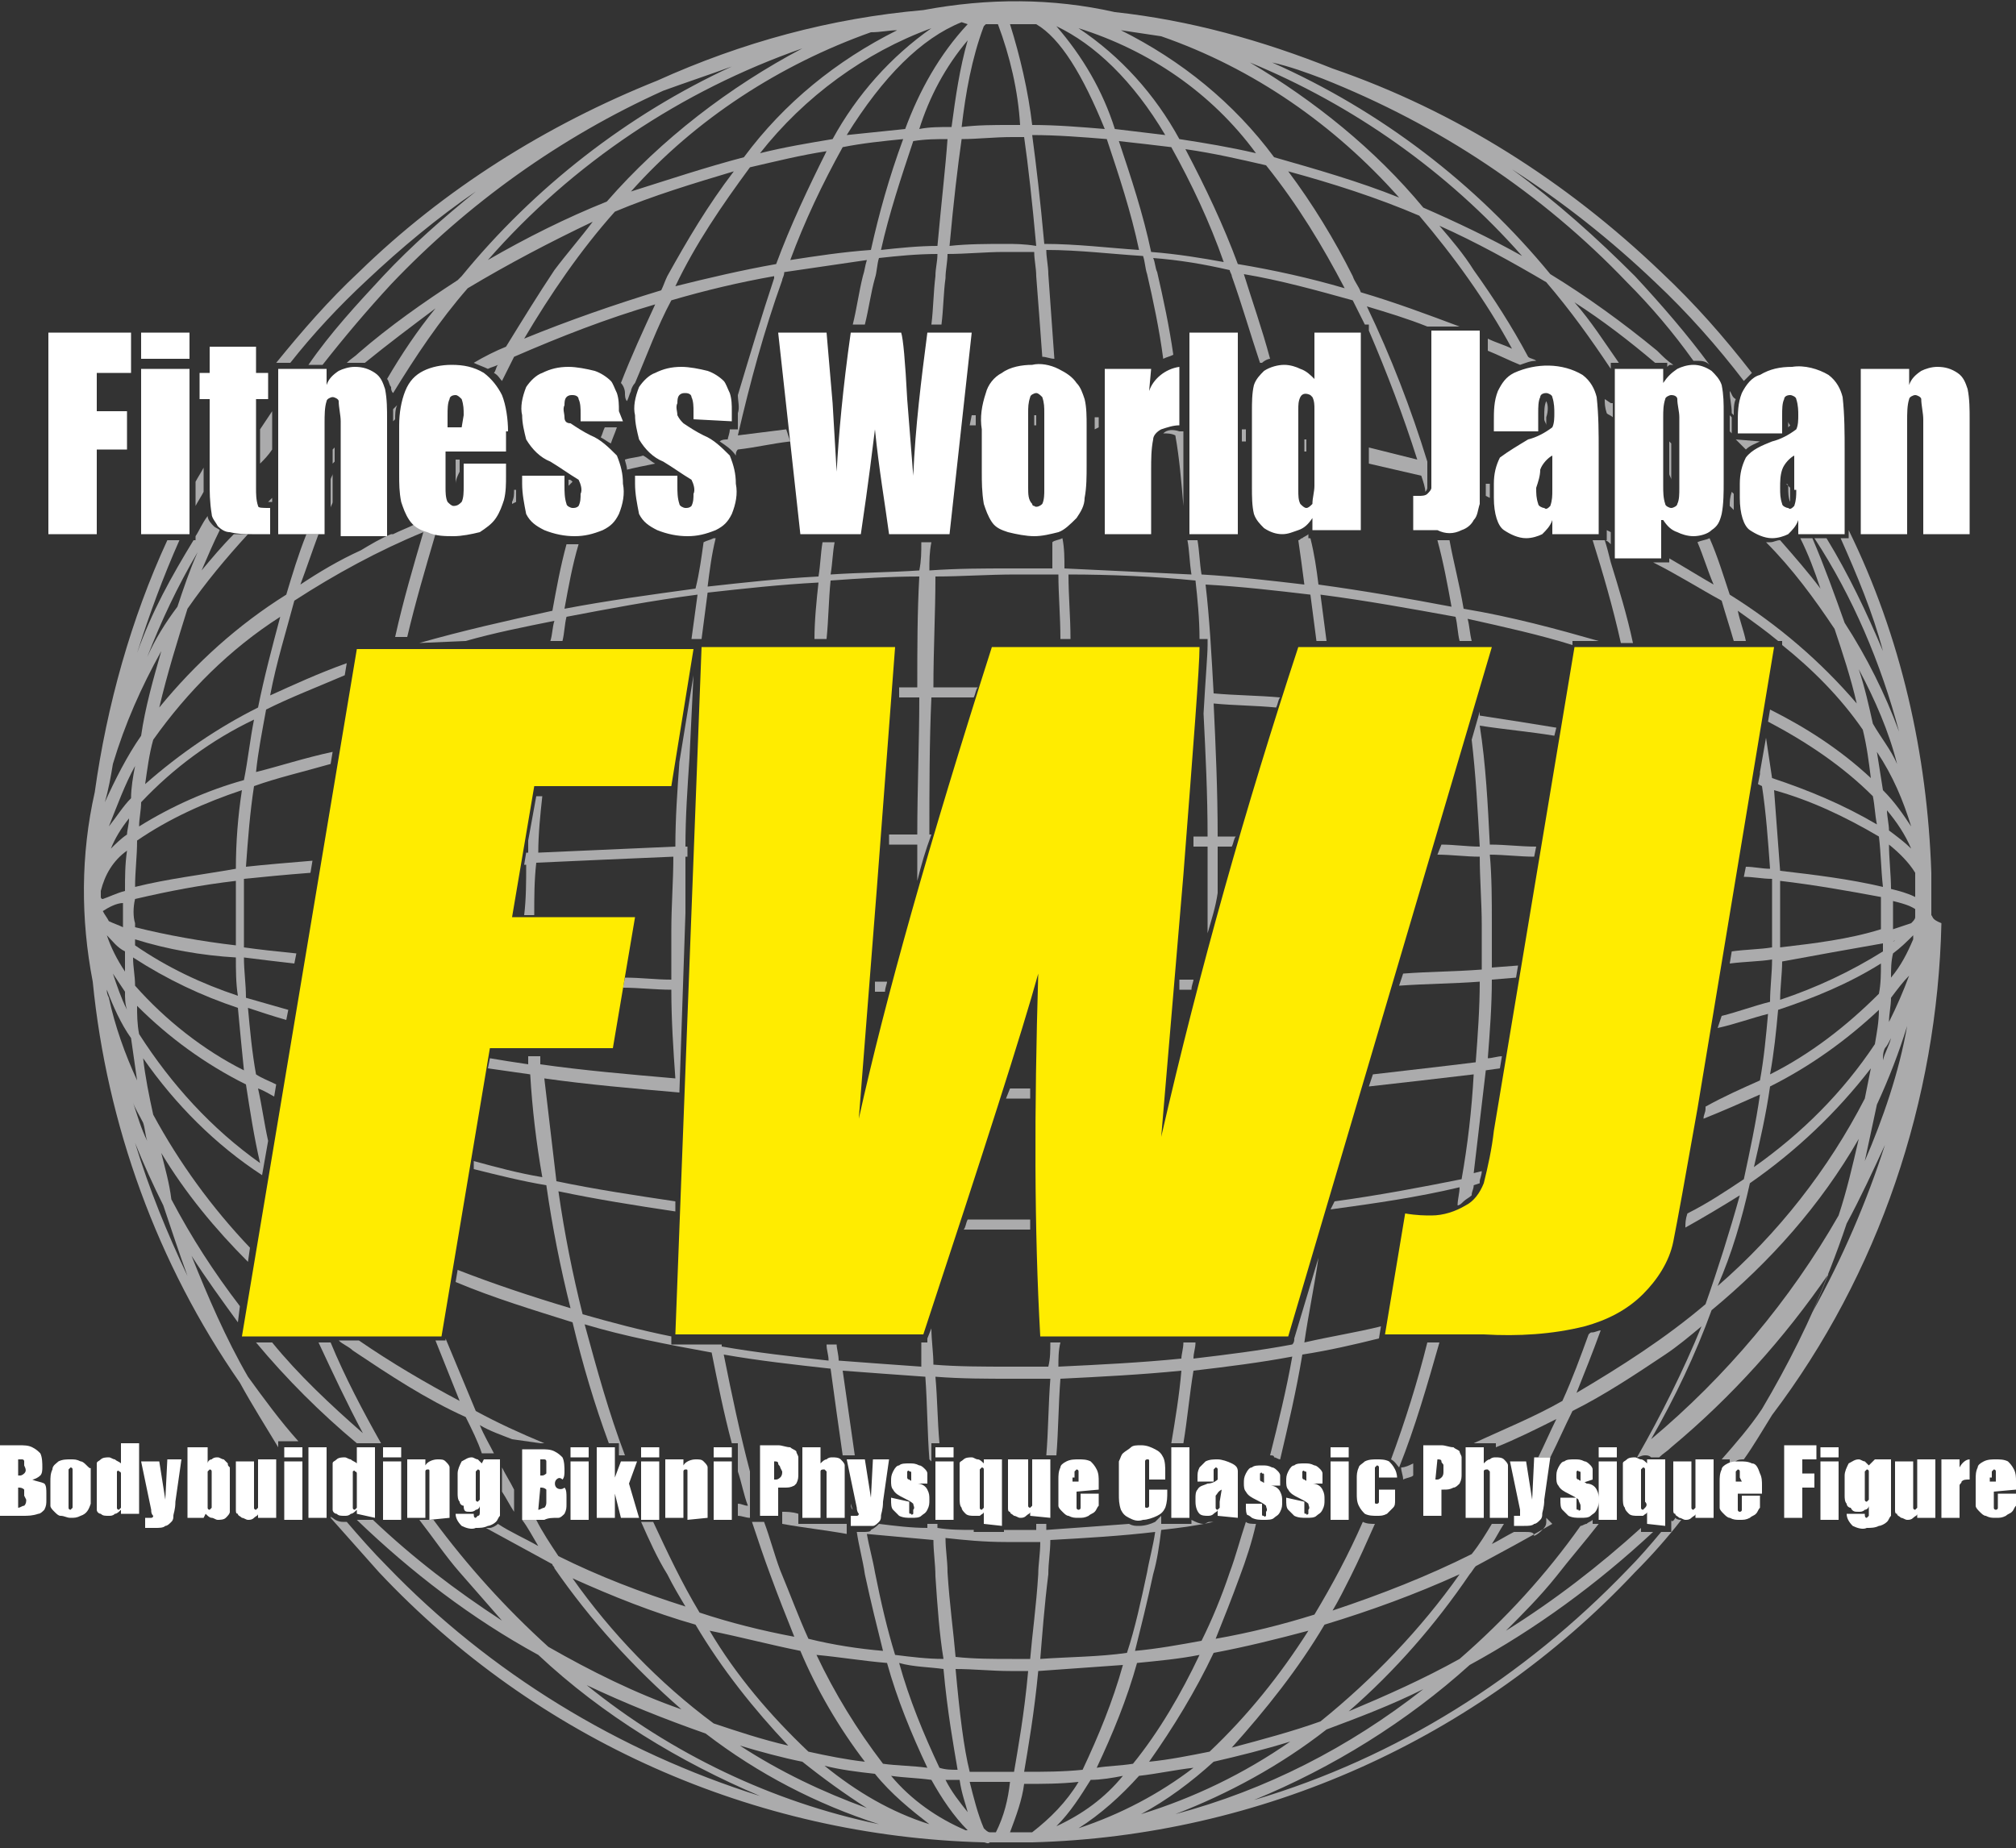
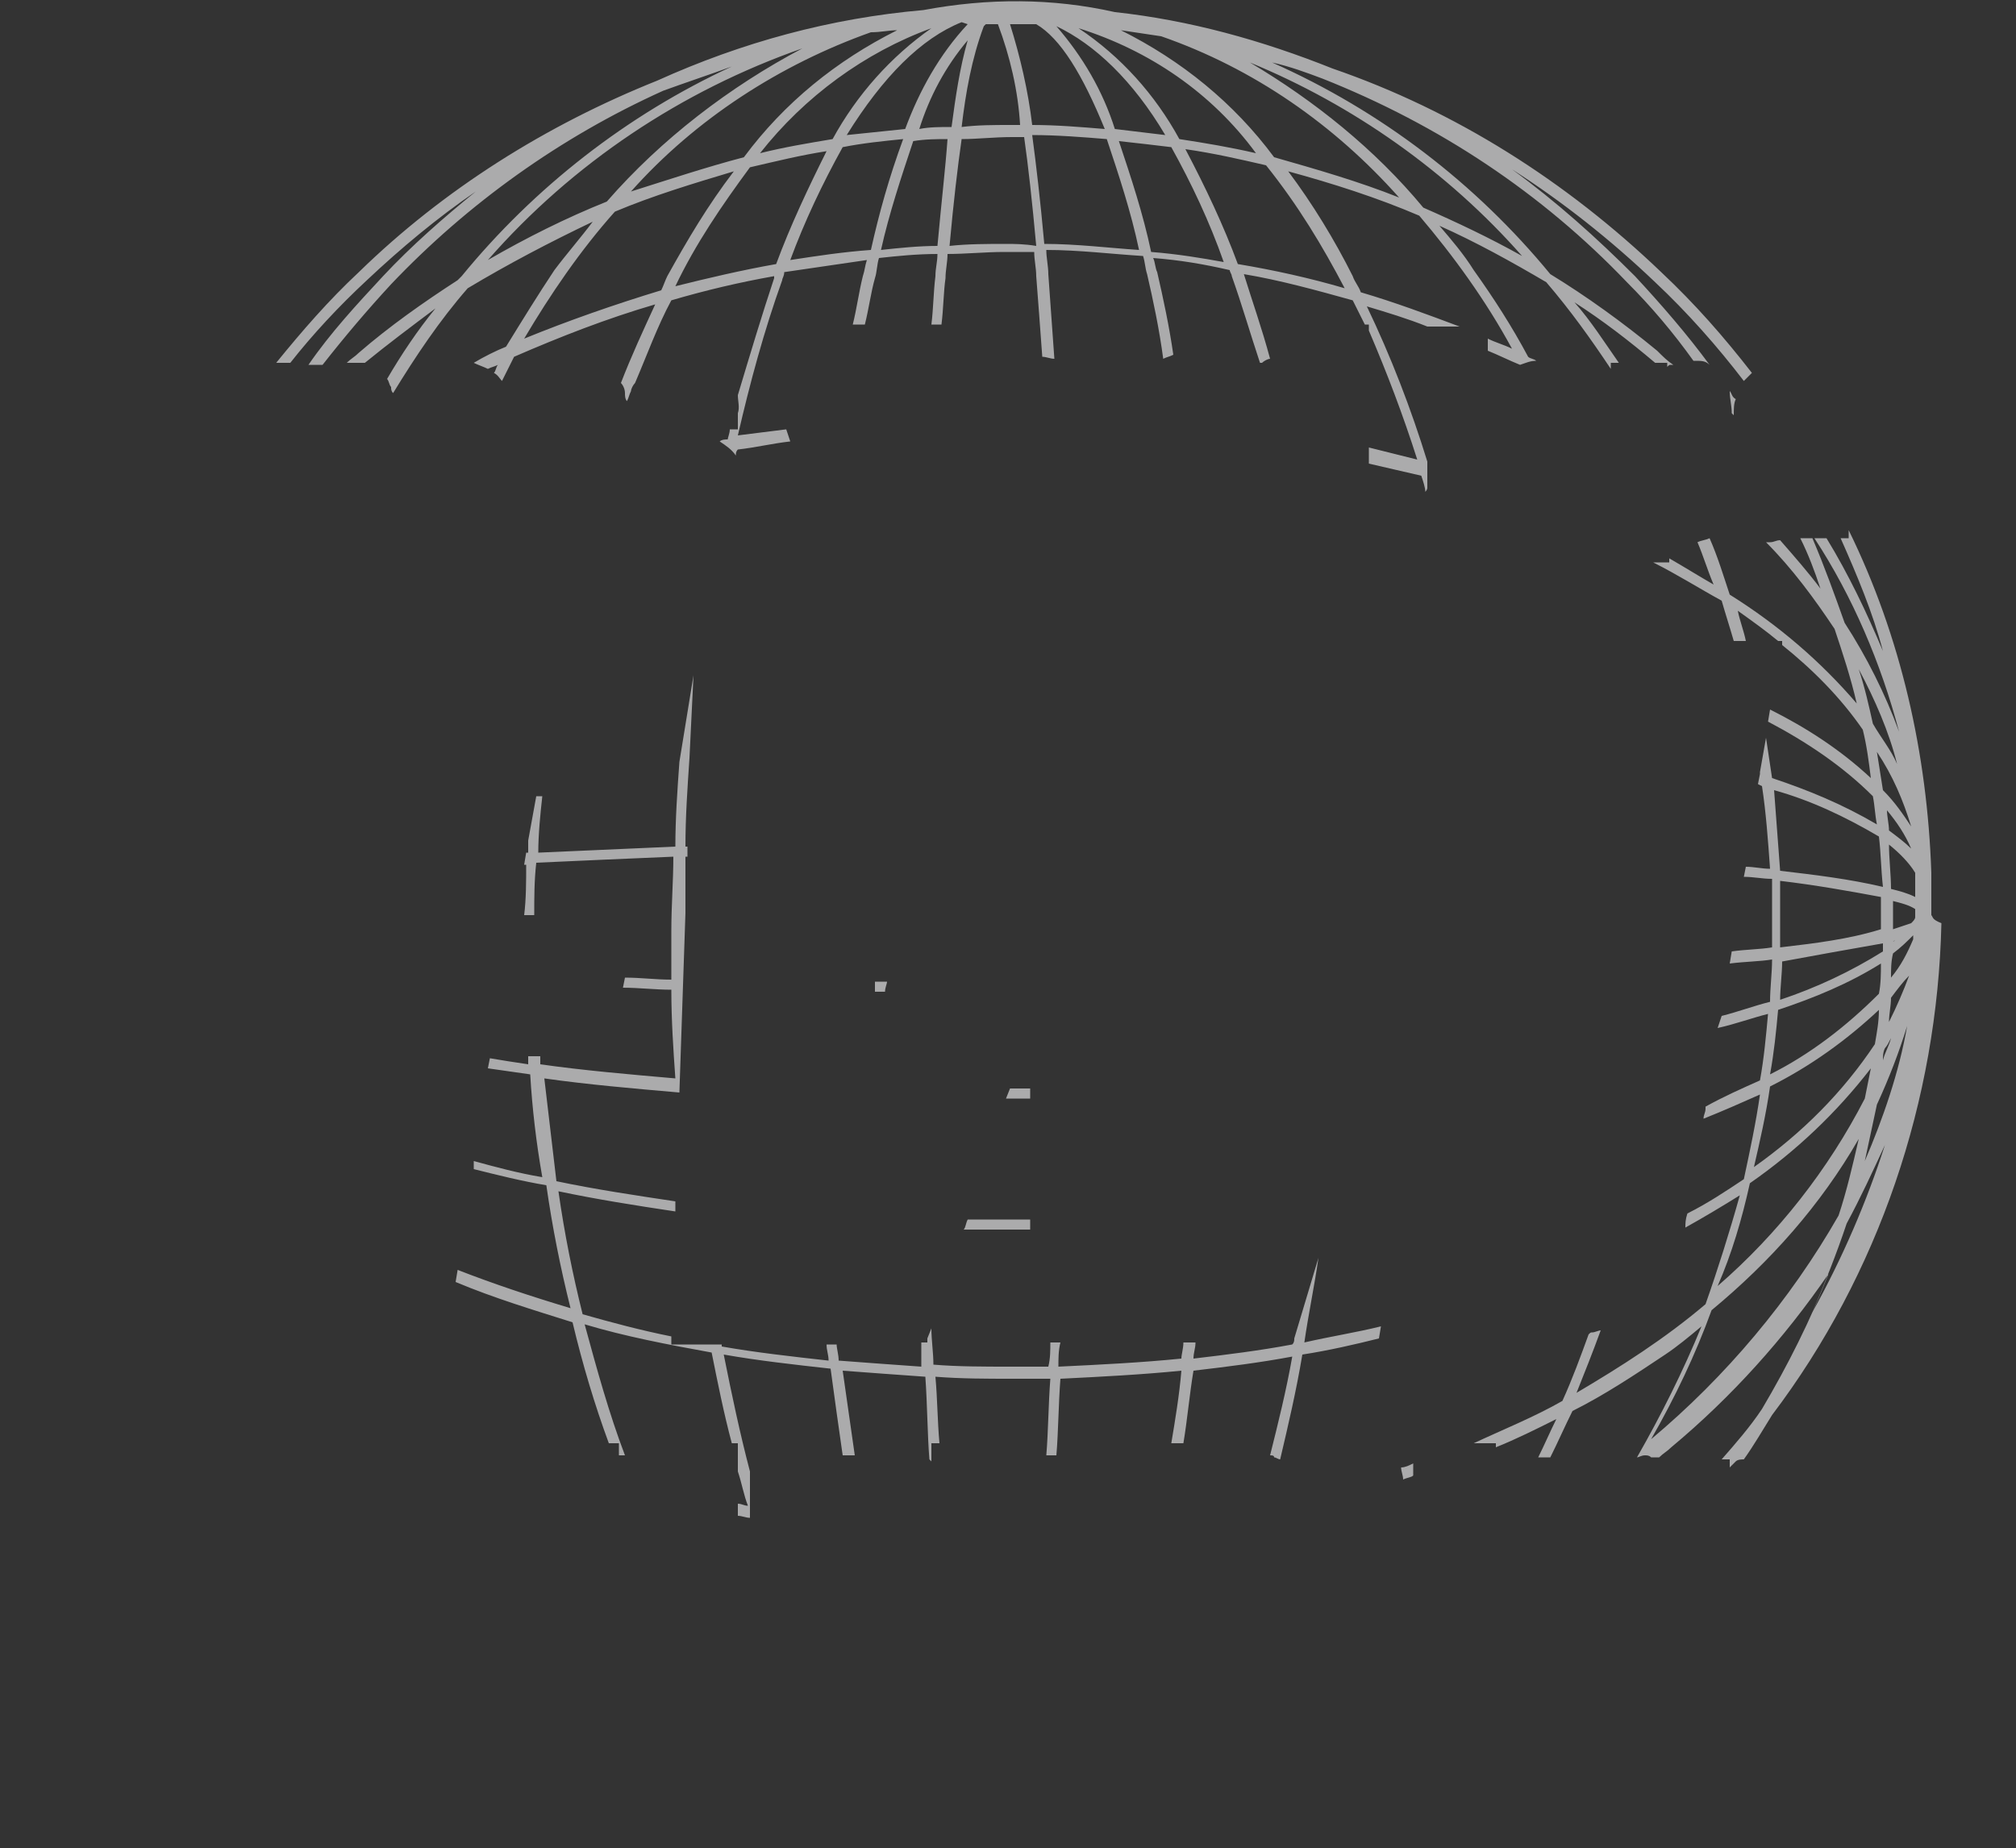
<svg xmlns="http://www.w3.org/2000/svg" version="1.1" id="lyr1" x="0" y="0" viewBox="0 0 100 91.7" style="enable-background:new 0 0 100 91.7" xml:space="preserve">
  <rect x="0" y="0" width="100" height="91.7" fill="#333333" stroke="none" />
  <style>.st1{fill:#ababac}.st2{fill:#fff}.st3{fill:#ffec00}</style>
  <path style="fill:none" d="M0 0h100v91.7H0z" />
-   <path class="st1" d="M18.7 71.6h.2c-.9-1.6-1.8-3.3-2.5-5h-.6c.7 1.5 1.4 3 2.2 4.5-1.6-1.4-3.2-2.9-4.5-4.5h-.8c1.5 1.8 3.2 3.5 5 5h1zM69 73.9h-.6.6zM57.9 73.6h-.1.1zM28.4 23.9c-.1-.1-.1-.1-.2-.1v.3l.2-.2c0 .1 0 .1 0 0M30.3 22c.1-.3.2-.5.3-.8H30c-.1.2-.1.3-.2.5.2.1.3.2.5.3M42.2 74.6c0 .1 0 .2.1.3l-.1-.3M46.1 73.7zM25.5 75v-1.1c-.2-.4-.4-.7-.6-1.1V74c.2.3.4.7.6 1M19.6 20.8c0-.2 0-.5.1-.7l-.2.2v.6l.1-.1M26.8 71.6h.2c-1.2-.5-2.3-1-3.4-1.6l-1.5-3.6v.1h-.5l1.2 3c-1.7-.9-3.4-1.9-5-3h-1c.2.2.5.3.7.5 1.8 1.2 3.6 2.4 5.6 3.3.3.6.6 1.2.8 1.8h.6c-.2-.4-.5-.9-.7-1.4.5.3 1.1.5 1.6.7l1.4.2zM42 75.6h-2.4v-.5c-.3-.1-.6-.1-.8-.1v.6c1.1.2 2.1.3 3.2.5v-.5z" />
  <path class="st1" d="M68.5 65.8c-1.2.3-2.5.5-3.8.8.2-1.4.5-2.8.7-4.2l-1.2 4c0 .1 0 .2-.1.3-1.6.3-3.2.5-4.9.7 0-.3.1-.5.1-.8h-.6c0 .3-.1.6-.1.8-2 .2-4 .3-6.1.4 0-.4 0-.8.1-1.2h-.5c0 .4 0 .8-.1 1.2h-1.9c-1.3 0-2.6 0-3.8-.1 0-.6-.1-1.2-.1-1.8l-.2.5v.2h-.3v1.2c-1.4-.1-2.8-.2-4.1-.3 0-.3-.1-.6-.1-.8H41c0 .3.1.5.1.8-1.8-.2-3.6-.4-5.3-.7v-.1h-2.5v-.4c-1.5-.3-3-.7-4.4-1.1-.5-2-.9-4-1.2-6.1 1.9.4 3.8.7 5.8 1v-.5c-2-.3-4-.6-5.9-1l-.6-5.1c2.1.3 4.4.5 6.7.7l.3-8.9v-2.8h.1V42H34c0-1.5.1-2.9.2-4.4l.2-4.1-.7 4.3c-.1 1.4-.2 2.8-.2 4.2-2.3.1-4.6.2-6.8.3 0-.9.1-1.9.2-2.8h-.3l-.4 2.2v.6h-.1l-.1.6h.1c0 .8 0 1.7-.1 2.5h.5c0-.9 0-1.7.1-2.6 2.2-.1 4.4-.2 6.8-.3 0 1.2-.1 2.4-.1 3.7v2.4c-.8 0-1.5-.1-2.3-.1l-.1.5c.8 0 1.6.1 2.4.1 0 1.5.1 3 .2 4.4-2.3-.2-4.6-.4-6.7-.7v-.4h-.6v.4c-.7-.1-1.3-.2-1.9-.3l-.1.5 2.1.3c.1 1.7.3 3.4.6 5.1-1.2-.2-2.3-.5-3.4-.8v.4c1.2.3 2.4.6 3.6.8.3 2.1.7 4.1 1.2 6.1-2-.6-3.8-1.2-5.6-1.9l-.1.6c1.9.8 3.9 1.4 5.8 2 .5 2.1 1.1 4.1 1.8 6h.5v.6h.3c-.8-2.1-1.4-4.3-2-6.5 2 .6 4.1 1 6.3 1.4.3 1.5.6 3 1 4.5h.3V73c.2.6.3 1.2.5 1.7-.2 0-.3-.1-.5-.1v.6c.2 0 .4.1.6.1V73c-.5-1.9-.9-3.8-1.3-5.8 1.7.3 3.5.5 5.3.7.2 1.5.4 2.9.6 4.3h.6l-.6-4.2c1.3.1 2.7.2 4.1.3.1 1.4.1 2.8.2 4.1l.1.1v-.9h.4c-.1-1.1-.1-2.2-.2-3.3 1.3.1 2.5.1 3.8.1h1.9c-.1 1.3-.1 2.6-.2 3.8h.5c.1-1.2.1-2.5.2-3.8 2-.1 4-.2 6-.4-.1 1.2-.3 2.4-.5 3.6h.6c.2-1.2.3-2.4.5-3.6 1.7-.2 3.3-.4 4.9-.7-.3 1.7-.7 3.3-1.1 4.9.1 0 .2 0 .2.1.1 0 .2.1.3.1.4-1.7.8-3.4 1.1-5.2 1.3-.2 2.6-.5 3.8-.8l.1-.6zM95.8 45.4v-1c0-.1 0 0 0 0v-1.1c-.2-5.9-1.5-11.7-4.1-17v.4h-.4c.8 1.8 1.6 3.7 2.1 5.6-.8-1.9-1.7-3.8-2.8-5.6H90c1.9 2.9 3.3 6.2 4.2 9.6-.7-1.9-1.6-3.7-2.7-5.4-.5-1.4-1-2.8-1.6-4.2h-.6c.4.8.7 1.6 1 2.5-.6-.8-1.3-1.6-2-2.4-.2 0-.3.1-.5.1h-.2c1.3 1.3 2.4 2.8 3.4 4.3.4 1.2.8 2.4 1.1 3.7-1.8-2.1-3.9-3.9-6.3-5.4-.3-.9-.6-1.9-1-2.8-.2.1-.4.1-.6.2.3.7.5 1.4.8 2.1-.7-.4-1.5-.9-2.2-1.3v.2H82c1.2.6 2.3 1.3 3.4 1.9.2.7.4 1.3.6 2h.6c-.1-.5-.3-1-.4-1.5.7.5 1.4 1 2 1.5h.2v.2c1.5 1.2 2.9 2.6 4 4.2.2.8.3 1.6.4 2.4-1.5-1.4-3.2-2.5-5-3.4l-.1.6c1.9 1 3.7 2.2 5.2 3.7.1.5.1.9.2 1.4-1.7-1-3.4-1.7-5.2-2.3-.1-.7-.2-1.3-.3-2l-.3 1.7v.1l-.1.5.2.1c.2 1.3.3 2.7.4 4.1-.4 0-.8-.1-1.2-.1l-.1.5c.5 0 .9.1 1.4.1V47c-.6.1-1.3.1-2 .2l-.1.6c.8-.1 1.5-.1 2.1-.2 0 .7-.1 1.4-.1 2.1-.8.2-1.6.5-2.4.7l-.2.6c.9-.2 1.7-.5 2.5-.7-.1 1.1-.2 2.2-.4 3.3-.9.4-1.8.8-2.7 1.3v.1c0 .2-.1.3-.1.5 1-.4 1.9-.8 2.8-1.2-.2 1.4-.5 2.8-.8 4.2-.9.6-1.8 1.2-2.8 1.7-.1.3-.1.5-.1.7.9-.5 1.9-1.1 2.7-1.6-.5 1.8-1.1 3.7-1.7 5.4-2 1.7-4.2 3.1-6.4 4.4.4-1 .8-2 1.2-3.1-.1 0-.3.1-.4.1-.1 0-.1 0-.2.1-.4 1.1-.8 2.2-1.3 3.3-1.4.8-2.9 1.4-4.4 2.1h1.1v.2c1-.4 2-.9 3-1.4-.3.6-.6 1.3-.9 1.9h.6c.4-.8.7-1.5 1.1-2.3 1.6-.8 3.1-1.8 4.6-2.8.6-.4 1.2-.9 1.8-1.4-.9 2.2-2 4.4-3.2 6.5.1 0 .2-.1.4-.1.1 0 .2 0 .3.1h.4c.2-.2.4-.3.6-.5 3-2.5 5.6-5.4 7.8-8.6-.9 2.3-2 4.5-3.3 6.7-.6.9-1.3 1.7-2 2.5h.4v.4l.3-.3c.1-.1.3-.1.4-.1.5-.7.9-1.4 1.4-2.2 5.3-7 8.2-15.6 8.4-24.4-.5-.2-.4-.3-.5-.4m-1-4.4c-.4-.6-.8-1.2-1.4-1.8-.1-.6-.2-1.3-.3-1.9.8 1.2 1.3 2.4 1.7 3.7m0 1.1c-.3-.3-.7-.6-1.1-.9 0-.3-.1-.7-.1-1 .5.6.9 1.2 1.2 1.9m-1 9.4c-.1.4-.3.7-.4 1.1 0-.2 0-.4.1-.6.1-.1.2-.3.3-.5M88.3 47V43.7c1.7.2 3.4.5 5 .8V46.1c-1.6.5-3.3.7-5 .9m5.1-.2v.4c-1.6 1-3.3 1.8-5.1 2.4 0-.6.1-1.3.1-1.9 1.6-.3 3.3-.6 5-.9m-.5-10.9c-.2-.9-.4-1.8-.7-2.7.8 1.5 1.5 3.1 1.9 4.7-.3-.7-.8-1.3-1.2-2m.3 5.6c.1.8.1 1.6.2 2.5-1.7-.4-3.4-.6-5.1-.8-.1-1.3-.2-2.7-.3-4 1.8.5 3.5 1.3 5.2 2.3m-5 8.6c1.8-.6 3.5-1.3 5.1-2.3 0 .5 0 1-.1 1.5-1.6 1.6-3.4 3-5.4 4 .2-1.1.3-2.1.4-3.2m-.4 3.8c2-1 3.8-2.3 5.4-3.8 0 .6-.1 1.1-.2 1.7-1.6 2.4-3.6 4.4-6 6.1.3-1.3.6-2.6.8-4m-1 4.8c2.3-1.6 4.3-3.5 6-5.7l-.3 1.5c-1.8 3.5-4.3 6.7-7.3 9.3.7-1.6 1.2-3.3 1.6-5.1m-4.9 12.7c1.2-2.1 2.2-4.2 3-6.4 2.9-2.4 5.4-5.2 7.3-8.5-.3 1.3-.6 2.6-1 3.8-2.4 4.2-5.6 8-9.3 11.1m8-6.3c.6-1.4 1.2-2.9 1.7-4.4.7-1.3 1.3-2.6 1.9-3.9-.9 2.8-2.1 5.6-3.6 8.3m2.6-7.5c.2-.9.4-1.9.6-2.8.6-1.3 1.1-2.6 1.5-3.9-.4 2.3-1.2 4.6-2.1 6.7m2.2-9.2c-.3.8-.6 1.5-1 2.3 0-.4.1-.8.1-1.2.3-.4.6-.8.9-1.1 0-.1 0 0 0 0m.2-1.8c-.3.7-.6 1.3-1.1 1.9 0-.4 0-.8.1-1.2.4-.3.7-.6 1-.9v.2m-1 .1.2-.1c-.1 0-.1.1-.2.1m1.1-1.2c0 .1-.1.2-.2.3l-.9.3V44.7c.4.1.8.2 1.1.4v.4m0-1c-.4-.2-.8-.3-1.2-.4 0-.7-.1-1.5-.1-2.2.5.4 1 .9 1.3 1.4v1.2M69.6 73.4c.2-.1.4-.1.5-.2v-.6c-.2.1-.4.2-.6.2 0 .2.1.4.1.6M31.5 73.5v.2-.2zM75.1 74.8v-.2.2" />
-   <path class="st1" d="M82.9 75.4v.6h-.5c-.5.6-1.1 1.3-1.7 1.9-5.1 5.3-11.4 9.3-18.5 11.4 3.9-1.6 7.6-3.9 10.7-6.7 3.3-1.8 6.3-4 9.1-6.6h-.6v-.2c-2.1 1.9-4.3 3.6-6.7 5.1.8-.8 1.7-1.7 2.5-2.7.7-.9 1.4-1.7 2.1-2.6H79v-.2c-.1.1-.2.1-.3.2-.1 0-.2.1-.3.1-1.7 2.4-3.7 4.6-6 6.6-1.8 1-3.6 1.8-5.5 2.6 2.3-2 4.3-4.3 6-6.8.1-.1.2-.3.3-.4 1.3-.7 2.6-1.4 3.8-2.1l-.3-.3v.2c0 .2-.1.3-.2.4-.1.1-.2.2-.4.3 0-.2-.2-.2-.5-.2h-.5c-.4.2-.7.4-1.1.6.2-.3.4-.7.6-1H74c-.3.5-.6 1-1 1.5-2.2 1.1-4.5 2-6.9 2.8.3-.5.6-1.1.9-1.7.4-.8.8-1.7 1.2-2.6-.2 0-.4 0-.6-.1-.7 1.6-1.5 3.1-2.4 4.6-1.6.5-3.2.9-4.9 1.2.4-1 .8-2 1.2-3.1.3-.8.6-1.7.8-2.6-.2 0-.4 0-.5-.1-.3.9-.5 1.7-.8 2.5-.4 1.2-.9 2.4-1.4 3.4-1.1.2-2.2.4-3.3.5.3-1.2.6-2.4.9-3.8.2-.7.3-1.4.4-2.2.9-.1 1.7-.2 2.6-.4H60c-.1 0-.2.1-.3.1-.2 0-.4-.1-.6-.2v.2h-1.5v-.4l-.3.3c-.2.1-.5.2-.8.2-.2 0-.3 0-.5-.1-1.3.1-2.7.2-4.1.3v-.3h-.5v.3h-1.6v.1h-1.5v-.1c-.6 0-1.2 0-1.8-.1v-.2H46v.2c-.8 0-1.6-.1-2.4-.2-.1.1-.2.2-.4.3 0 .1-.2.1-.4.1h-.7.4c.1.7.3 1.4.4 2.1.3 1.4.6 2.6.9 3.8-1.2-.1-2.5-.3-3.7-.6-.5-1.1-.9-2.2-1.4-3.4-.3-.8-.5-1.6-.8-2.4h-.6c.3.9.6 1.8.9 2.6.4 1.1.8 2.1 1.2 3.1-1.6-.3-3.2-.7-4.7-1.2-.9-1.5-1.6-3-2.3-4.5h-.6c.4.9.8 1.8 1.3 2.6.3.6.6 1.1.9 1.6-2.2-.7-4.3-1.5-6.3-2.5-.4-.6-.8-1.2-1.1-1.8h-.7c.3.4.5.8.8 1.3-.7-.4-1.4-.7-2-1.1-.1.1-.3.2-.4.2h-.2l3.3 1.8c0 .1.1.1.1.2 1.8 2.6 3.9 4.9 6.3 7-2.3-.8-4.5-1.9-6.6-3.1-2.1-1.9-4-4-5.7-6.3h-.7c.7.9 1.3 1.8 2 2.6l2.1 2.4c-2.3-1.5-4.4-3.1-6.4-5h-.8c2.7 2.6 5.7 4.9 9 6.7 3.2 3 7 5.3 11 7-7-2.2-13.4-6.1-18.5-11.4-.7-.7-1.4-1.5-2-2.2H17c-.2 0-.4-.1-.5-.2 0 0-.1 0-.1-.1v.1l2.4 2.7c7.8 8.3 18.6 13.1 30 13.4.1 0 .2.1.3 0h2.1c11.3-.3 22.1-5.1 29.9-13.4.8-.8 1.6-1.7 2.3-2.6-.1 0-.2 0-.3-.1-.1.2-.2.2-.2.1m-17.2 5.2c2.3-.7 4.5-1.5 6.7-2.5-1.9 2.7-4.3 5.2-6.9 7.3-1.4.5-2.9.9-4.4 1.3 1.7-1.9 3.3-3.9 4.6-6.1M60.2 82c1.6-.3 3.2-.7 4.7-1.1-1.4 2.2-3 4.2-4.9 6-1 .2-2 .4-3 .5 1.2-1.7 2.3-3.5 3.2-5.4m-.7.1c-.9 1.9-2 3.8-3.3 5.4-.6.1-1.2.1-1.8.2.8-1.7 1.5-3.4 2-5.2 1-.1 2.1-.2 3.1-.4m-7.5-4c0-.6.1-1.1.1-1.7 1.8-.1 3.5-.2 5.2-.4-.1.7-.3 1.4-.4 2-.3 1.4-.6 2.8-1 4-1.4.2-2.9.2-4.3.3.1-1.2.2-2.6.4-4.2m3.7 4.5c-.5 1.8-1.2 3.5-2 5.2-1 .1-1.9.1-2.9.1.2-1.2.5-2.9.7-5l4.2-.3m-8.3.2c.9 0 1.8.1 2.7.1h.9c-.2 2.2-.5 3.8-.7 5h-2.2c-.3-1.2-.5-2.9-.7-5.1m.6 7.1c-.4-.5-.8-1-1.1-1.6h.7c.1.7.3 1.2.4 1.6m1.9-13.4h1.7c0 .6-.1 1.1-.1 1.6-.1 1.6-.3 3-.4 4.2h-.9c-.9 0-1.9 0-2.8-.1-.1-1.2-.3-2.6-.4-4.2 0-.6-.1-1.1-.1-1.7.9.1 1.9.2 3 .2m-3.1 6.3c.2 2.2.5 3.8.7 5-.3 0-.6 0-.9-.1-.8-1.7-1.5-3.4-2-5.2.7.2 1.5.2 2.2.3M43.4 78c-.1-.6-.3-1.3-.4-1.9l3.3.3c0 .6.1 1.2.1 1.8.1 1.5.2 2.9.4 4.1-.8 0-1.6-.1-2.4-.2-.4-1.3-.7-2.6-1-4.1m.6 4.5c.5 1.8 1.2 3.5 2 5.2-.7-.1-1.5-.1-2.2-.2-1.3-1.7-2.4-3.5-3.3-5.4 1.1.1 2.3.3 3.5.4m-4.3-.6c.8 1.9 1.9 3.8 3.2 5.5-.9-.1-1.9-.3-2.8-.5-1.9-1.8-3.6-3.8-4.9-6 1.5.3 3 .7 4.5 1m3.3 7.8c-2.2-.8-4.3-1.8-6.3-3.1 1 .3 2.1.6 3.1.8 1 .8 2.1 1.6 3.2 2.3M28.4 78.3c2 .9 4 1.7 6.1 2.3 1.3 2.2 2.9 4.2 4.6 6-1.3-.3-2.5-.7-3.7-1.1-2.7-2-5.1-4.5-7-7.2m.7 5.3c1.9.9 3.9 1.7 5.9 2.4 2.6 2 5.5 3.5 8.6 4.5-5.3-1.1-10.3-3.5-14.5-6.9m17 6.9c-1.9-.6-3.6-1.6-5.2-2.9.8.2 1.6.3 2.5.4.8 1 1.8 1.8 2.7 2.5m1.8.3c-1.4-.6-2.7-1.5-3.7-2.7.7.1 1.3.1 2 .2.5.9 1.1 1.8 1.8 2.5h-.1m1.5.1h-.3c-.1 0-.2-.1-.3-.2-.3-.7-.5-1.5-.7-2.3h2c-.1.9-.3 1.7-.7 2.5m1.8 0h-1.1c.3-.8.6-1.6.7-2.4.9 0 1.8 0 2.7-.1-.6 1-1.4 1.8-2.3 2.5m2.9-2.6c.5 0 1.1-.1 1.6-.2-.9 1.1-2 1.9-3.3 2.5.7-.7 1.2-1.5 1.7-2.3m-.6 2.4c1.1-.7 2.1-1.6 3-2.6.9-.1 1.8-.3 2.7-.4-1.7 1.3-3.6 2.3-5.7 3m6.7-3.3c1.3-.3 2.5-.6 3.8-1-2.3 1.6-4.8 2.8-7.4 3.6 1.3-.7 2.5-1.6 3.6-2.6m5.6-1.6c1.6-.6 3.2-1.2 4.8-2-3.7 2.9-7.8 5-12.3 6.2 2.6-1 5.2-2.4 7.5-4.2M79 73.7zM13.5 24.9v-.2l-.2.2h.2zM13.5 18.2zM16.4 25.2c0-.1.1-.2.1-.3v-1.4c0 .1-.1.2-.1.3v1.4zM16.6 22.2l-.1.1v.7l.1-.1v-.7zM79.9 27.9c-.1-.4-.2-.8-.3-1.1.1 0 .2.1.3.2v-.6l-.2-.1v.5H79c.5 1.6 1 3.3 1.4 5.1h.6c-.3-1.4-.7-2.7-1.1-4zM13.5 20.4l-.6.9V23c.2-.2.4-.4.6-.7v-.9l-.1.1.1-.1v-1zM10.1 23.9v-.7c-.1.2-.3.5-.4.7v1.2c.1-.2.3-.5.4-.7v-.5M70.8 66.6c-.5 2-1.1 3.9-1.8 5.8.2.1.3.3.4.4.8-2 1.4-4.1 2-6.2h-.6zM25.5 24.3c0 .2 0 .4-.1.6v.1l.2-.1v-.6h-.1M23.1 31.8c1.4-.4 2.9-.7 4.4-1-.1.3-.1.7-.2 1h.6c.1-.4.1-.8.2-1.2 2.1-.4 4.2-.8 6.5-1.1-.1.7-.2 1.5-.3 2.2h.5c.1-.8.2-1.5.3-2.3 1.8-.2 3.6-.4 5.5-.5-.1.9-.2 1.9-.2 2.8h.6c.1-1 .1-1.9.2-2.9 1.4-.1 2.9-.2 4.4-.2-.1 1.8-.1 3.6-.1 5.5h-.9v.5h1c0 2.2-.1 4.5-.1 6.8h-1.4v.5h1.4v1.8c.2-.8.4-1.5.7-2.3h-.1c0-2.3 0-4.6.1-6.8h2.1c.1-.2.1-.4.2-.5h-2.2c0-1.9.1-3.7.1-5.5 1.3 0 2.6-.1 4-.1h2.1c0 1 .1 2.1.1 3.2h.5c0-1.1-.1-2.1-.1-3.2 2.1 0 4.3.1 6.3.3.1.9.2 1.9.2 2.9h.4v.3c0 .5-.1 1.6-.2 3.4.1 2 .2 4 .2 6.1h-.7v.5h.7v4.3c.2-.7.4-1.3.5-2V42h.7c.1-.2.1-.4.2-.5h-.9c0-2.3-.1-4.5-.2-6.6 1 .1 2.1.1 3.1.2.1-.2.1-.4.2-.5-1.1-.1-2.2-.1-3.3-.2-.1-1.8-.2-3.7-.4-5.4 1.8.1 3.5.3 5.2.5.1.8.2 1.5.3 2.3h.5c-.1-.8-.2-1.5-.3-2.3 2.3.3 4.5.7 6.7 1.1.1.4.1.8.2 1.2h.6c-.1-.4-.1-.7-.2-1.1 1.8.4 3.6.8 5.2 1.3v-.2h1.3c-2.1-.6-4.3-1.2-6.7-1.6-.2-1.2-.5-2.3-.7-3.4h-.6c.3 1.1.5 2.2.7 3.3-2.1-.4-4.4-.8-6.6-1.1-.1-.8-.2-1.5-.4-2.3h-.1v-.2c-.1.1-.2.1-.3.2-.1 0-.1.1-.2.1.1.7.2 1.4.3 2.2-1.7-.2-3.4-.4-5.1-.5-.1-.6-.1-1.1-.2-1.7h-.5c.1.5.1 1.1.2 1.7l-6.3-.3c0-.5 0-1-.1-1.5-.2.1-.4.1-.5.2v1.3h-2.1c-1.3 0-2.6 0-4 .1 0-.5 0-.9.1-1.4h-.5c0 .5 0 .9-.1 1.4-1.5.1-2.9.1-4.4.2.1-.6.1-1.1.2-1.6h-.6c-.1.6-.1 1.1-.2 1.7-1.9.1-3.7.3-5.5.5.1-.8.2-1.6.4-2.4h-.1c-.2.1-.3.1-.5.2-.1.7-.2 1.5-.4 2.3-2.2.3-4.4.6-6.5 1 .2-1.1.4-2.2.7-3.2H28.1c-.3 1.1-.5 2.2-.7 3.3-2.3.5-4.5 1-6.6 1.6l2.3-.1zM48.4 21.1v-.5h-.2l-.1.5h.3M22.8 23.4v-.6h-.2V24c0-.2.1-.4.2-.6M72.3 71.7c0 .1 0 .1 0 0M12.3 68.3c-1.1-1.9-2-4-2.8-6 .7 1.1 1.5 2.2 2.3 3.3l.1-.8c-1.3-1.7-2.4-3.4-3.4-5.3-.1-.8-.3-1.5-.5-2.3 1.2 2 2.7 3.8 4.3 5.4l.1-.7c-1.9-2-3.5-4.2-4.8-6.6-.2-.9-.4-1.9-.5-2.8 1.6 2.3 3.6 4.3 5.9 5.8l.3-1.7c-.2-.9-.3-1.7-.5-2.6.3.1.6.3.8.4l.1-.6c-.4-.2-.7-.3-1-.5-.2-1.1-.3-2.2-.4-3.3.6.2 1.2.4 1.9.6l.1-.5-2.1-.6c0-.7-.1-1.3-.1-2 .8.1 1.6.2 2.5.3l.1-.5c-1-.1-1.9-.2-2.6-.3v-3.4c1-.1 2-.2 3.3-.3l.1-.6c-1.2.1-2.4.2-3.3.3.1-1.4.2-2.7.4-4 1.1-.4 2.4-.7 3.8-1.1l.1-.6c-1.4.3-2.6.7-3.8 1 .1-1 .3-2 .5-3.1 1.2-.6 2.5-1.1 3.9-1.7l.1-.6c-1.4.5-2.7 1.1-3.8 1.6.3-1.6.8-3.2 1.2-4.7 2-1.3 4.2-2.5 6.4-3.4-.5 1.7-1 3.4-1.4 5.2h.6c.4-1.7.9-3.4 1.4-5.1-.1 0-.2-.1-.3-.1-.3-.1-.5-.2-.7-.4-.4.2-.7.3-1.1.5h-.1c-.5.2-1 .5-1.5.8-1.1.5-2.1 1.1-3 1.7.3-.8.6-1.7.9-2.5h-.6c-.4 1-.7 2-1 3-2.4 1.5-4.5 3.4-6.3 5.6.4-1.7.9-3.3 1.4-4.9.9-1.3 1.9-2.5 3-3.7h-.7c-.6.6-1.1 1.2-1.6 1.8.3-.7.6-1.4.9-2-.1-.1-.2-.1-.3-.2-.1-.1-.3-.3-.3-.5-.3.4-.4.7-.6 1v.2h-.1c-1.1 1.8-2.1 3.6-2.8 5.6.6-1.9 1.3-3.8 2.1-5.6h-.6c-1.8 3.9-3 8.2-3.6 12.5-.7 3.1-.7 6.3-.1 9.4.7 7.1 3.2 14 7.3 19.9.6 1.1 1.3 2.2 1.9 3.2v-.3h1c-.9-1-1.7-2.1-2.5-3.2m-.1-14.5c.2 1.3.4 2.6.7 3.9-2.4-1.7-4.4-3.9-6-6.4-.1-.5-.1-1-.1-1.4 1.6 1.6 3.4 2.9 5.4 3.9m-6-4.6c0 .3 0 .6.1.9-.3-.6-.5-1.2-.7-1.8l.6.9m-.9-2.8c.3.3.5.6.9.8v1c-.4-.6-.7-1.2-.9-1.8m.1-5.4c.4-1 .8-2.1 1.3-3-.1.5-.2 1.1-.2 1.6-.4.4-.7.9-1.1 1.4m1-.4c0 .3-.1.6-.1.8-.3.2-.6.5-.8.7.2-.5.5-1 .9-1.5m.4 1.1c1.6-1.1 3.4-1.9 5.2-2.5-.2 1.3-.3 2.6-.3 3.9-1.7.3-3.4.5-5 .9 0-.8.1-1.5.1-2.3m-.1 2.9c1.7-.4 3.3-.7 5-.9v3.2c-1.7-.2-3.4-.5-5-.9v-.2c-.1-.3-.1-.8 0-1.2m5 2.9c0 .6 0 1.3.1 1.9-1.8-.6-3.5-1.4-5.1-2.5v-.3c1.6.5 3.3.8 5 .9m.1 2.5c.1 1.1.2 2.1.3 3.1-2-1-3.9-2.5-5.4-4.2 0-.5-.1-.9-.1-1.4 1.7 1.1 3.4 1.9 5.2 2.5m.3-11.3c-1.8.5-3.6 1.3-5.2 2.3 0-.4.1-.8.1-1.2 1.6-1.7 3.5-3.1 5.6-4.1-.2 1-.3 2-.5 3m1.8-8.1c-.4 1.5-.8 3-1.1 4.5-2 1-3.9 2.3-5.6 3.8.1-.7.2-1.5.4-2.2 1.7-2.4 3.8-4.5 6.3-6.1m-4.1-3.2c-.4.9-.7 1.8-1 2.7-.6.8-1.1 1.6-1.5 2.5.7-1.8 1.5-3.5 2.5-5.2M5.6 37.9c.6-2 1.4-3.8 2.4-5.6-.4 1.4-.8 2.8-1 4.2-.7 1-1.3 2.2-1.8 3.3.2-.7.3-1.3.4-1.9M5 44.5v-.3c.2-.8.6-1.5 1.3-2-.1.7-.1 1.3-.1 2-.4.1-.8.3-1.1.4-.1 0-.1-.1-.1-.1m1.1.3V46c-.2-.1-.5-.2-.7-.3-.1-.2-.2-.3-.3-.5.3-.2.7-.4 1-.4m-.8 4.3c.3.8.7 1.7 1.2 2.4l.3 2.1c-.6-1.3-1.1-2.7-1.4-4.1-.1-.2-.1-.3-.1-.4m1.8 6.6c.1.3.1.6.2.9-.3-.6-.5-1.3-.7-1.9.1.3.3.6.5 1m-.4 1c.4 1 .9 2.1 1.4 3.1.4 1.2.8 2.4 1.2 3.5-1-2.1-1.9-4.3-2.6-6.6M31.1 23.3c.4-.1.9-.2 1.4-.3-.2-.1-.4-.3-.6-.4-.3.1-.6.1-.9.2 0 .1.1.3.1.5M54.5 21.2v-.5h-.2v.6l.2-.1M57.7 21.5c.2 0 .4 0 .6.1.2 1.1.3 2.3.4 3.5v-3.7h-.2c-.3-.1-.6-.1-.8.1M88.7 20.9v.3l.1-.1s-.1-.1-.1-.2M61.6 21.3v.6h.2v-.6h-.2M64.7 22.4h.1v-.6h-.1v.6zM51.4 20.6h-.1v.5h.1v-.5zM73.7 24v.6l.2.1V24h-.2M76.7 19.9c-.1.2-.1.5-.1.7v.2c0 .1.1.2.1.3v-.4c.1-.3.1-.6 0-.8M59.1 49.1c0-.2.1-.4.1-.5h-.7v.5h.6" />
  <path class="st1" d="M18.2 13.9c1.7-1.6 3.5-3.1 5.4-4.4-1.6 1.3-3.2 2.7-4.6 4.2-1.3 1.4-2.6 2.8-3.7 4.4h.7c1.1-1.4 2.2-2.7 3.4-4 3.8-4 8.4-7.3 13.5-9.6 1.1-.4 2.3-.8 3.4-1.2-5.2 2.4-9.8 6-13.4 10.4l-.2.2c-1.7 1.1-3.4 2.3-4.9 3.6-.2.2-.4.3-.6.5h.9c1.1-.9 2.3-1.8 3.5-2.7-.9 1.1-1.7 2.3-2.4 3.5.1.1.1.3.2.4 0 .1 0 .2.1.3 1.1-1.8 2.3-3.6 3.7-5.2 2-1.2 4.1-2.3 6.2-3.3-.6.8-1.3 1.6-1.9 2.4-.8 1.2-1.6 2.5-2.4 3.8-.5.2-1.1.5-1.6.8.2.1.5.2.7.3.2-.1.3-.1.5-.2-.1.1-.1.3-.2.4.2.1.3.3.4.4l.6-1.2c2.3-1 4.6-1.9 7-2.6-.6 1.3-1.2 2.6-1.7 3.9.1.1.2.3.2.5 0 .1 0 .3.1.4.1-.2.1-.3.2-.5 0-.1.1-.3.2-.4.6-1.4 1.1-2.8 1.8-4.1 1.7-.5 3.4-.9 5.1-1.2v.1c-.6 1.8-1.2 3.8-1.8 5.8 0 .3.1.6 0 .9v.8h-.4c0 .2-.1.4-.1.5-.1 0-.3 0-.4.1.3.2.6.4.8.7 0-.1 0-.2.1-.3.9-.1 1.7-.3 2.6-.4l-.2-.6-2.4.3c.6-2.6 1.3-5.2 2.2-7.7 0-.1.1-.2.1-.4 1.4-.2 2.7-.4 4.1-.6-.1.3-.1.5-.2.8-.2.8-.3 1.6-.5 2.4h.6c.2-.8.3-1.6.5-2.3.1-.3.1-.7.2-1 .9-.1 1.9-.2 2.9-.2 0 .4-.1.7-.1 1.1-.1.8-.1 1.6-.2 2.4h.5c.1-.8.1-1.6.2-2.3 0-.4.1-.8.1-1.2.9 0 1.9-.1 2.8-.1h1.5c0 .4.1.8.1 1.2.1 1.3.2 2.6.3 4 .2 0 .4.1.6.1l-.3-4.2c0-.4-.1-.8-.1-1.2 1.6 0 3.2.2 4.8.3.1.3.1.6.2.9.3 1.3.6 2.7.8 4.2.2-.1.3-.1.5-.2-.2-1.4-.5-2.8-.8-4.1-.1-.2-.1-.5-.2-.7 1.3.1 2.5.3 3.8.6 0 .1.1.2.1.3.5 1.4.9 2.8 1.4 4.3h.1c.1-.1.3-.2.4-.2-.4-1.5-.9-2.9-1.3-4.2 1.8.3 3.6.8 5.4 1.3l.6 1.2h.2v.3c.9 2.1 1.7 4.2 2.4 6.4l-2.4-.6v.8c.9.2 1.7.4 2.6.6.1.3.2.6.2.8 0 0 .1-.1.1-.2V22.9c-.8-2.6-1.8-5.2-3-7.7 1 .3 2 .6 3 1h1.6c-1.6-.6-3.2-1.2-4.9-1.7-.1-.3-.3-.5-.4-.8-.9-1.8-2-3.6-3.2-5.2 2.2.6 4.4 1.3 6.5 2.2 1.7 2 3.3 4.2 4.6 6.6-.4-.2-.8-.3-1.2-.5v.6c.5.2 1.1.5 1.6.7.3-.1.5-.2.8-.2-.1-.1-.3-.1-.4-.2-.8-1.5-1.7-2.9-2.7-4.3-.5-.8-1.1-1.5-1.7-2.2 1.8.8 3.6 1.8 5.3 2.8 1.2 1.4 2.2 2.8 3.2 4.3V18h.4c-.7-1-1.4-2.1-2.2-3 1.4.9 2.7 1.9 4 3h.6v.2c.1-.1.1-.1.2-.1h.1c-.3-.2-.5-.4-.8-.7-1.7-1.4-3.5-2.7-5.3-3.8-3.7-4.5-8.4-8.1-13.8-10.5.9.2 1.7.5 2.5.8C71.4 6.2 76.5 9.6 80.7 14c1.2 1.2 2.3 2.5 3.3 3.9h.1c.3 0 .5 0 .7.2-1.1-1.5-2.4-3-3.7-4.4-1.9-1.9-3.9-3.7-6.1-5.3 2.5 1.6 4.9 3.5 7.1 5.6 1.6 1.5 3.1 3.2 4.4 4.9l.4-.4c-1.4-1.8-2.8-3.4-4.5-5-4.7-4.5-10.2-8-16.3-10.1C62.6 2 59 1 55.3.6 52.2-.1 49-.1 45.8.5c-4.6.4-9 1.6-13.2 3.5-5.5 2.2-10.6 5.4-14.8 9.5-1.5 1.4-2.8 2.9-4.1 4.5h.7c1.1-1.4 2.4-2.8 3.8-4.1m14.9-.2c-.1.2-.2.5-.3.7-2.3.7-4.6 1.5-6.8 2.4 1.3-2.2 2.8-4.4 4.5-6.3 1.9-.8 3.9-1.4 5.9-2-1.3 1.7-2.3 3.4-3.3 5.2m5.4-.6c-1.7.3-3.4.7-5 1.1 1-2.1 2.3-4 3.7-5.9 1.3-.3 2.5-.6 3.8-.8-.9 1.8-1.8 3.7-2.5 5.6m4.7-.7c-1.4.1-2.7.3-4 .5.7-1.9 1.6-3.8 2.6-5.6 1-.2 2-.3 3-.4-.7 1.9-1.2 3.7-1.6 5.5m3.3-.2c-.9 0-1.9.1-2.8.2.4-1.8 1-3.6 1.6-5.4.6-.1 1.2-.1 1.7-.1-.1 1.4-.3 3.1-.5 5.3m-.9-5.8c.5-1.6 1.3-3.1 2.4-4.4-.4 1.4-.6 2.8-.8 4.3-.6 0-1.1 0-1.6.1m4.3 5.7c-.9 0-1.9 0-2.8.1.2-2.2.4-3.9.6-5.3.8 0 1.6-.1 2.5-.1h.6c.2 1.4.4 3.2.6 5.4-.6-.1-1.1-.1-1.5-.1m1.9 0c-.2-2.2-.4-3.9-.6-5.4 1.2 0 2.5.1 3.7.2.6 1.8 1.2 3.6 1.6 5.5-1.5-.1-3.1-.3-4.7-.3m5.3.4c-.4-1.9-1-3.7-1.6-5.5.9.1 1.8.2 2.6.3 1 1.8 1.9 3.7 2.6 5.7-1.1-.2-2.3-.4-3.6-.5m9.6 1.8c-1.7-.5-3.5-.9-5.3-1.2-.7-1.9-1.6-3.8-2.6-5.7 1.4.2 2.7.5 4 .8 1.6 2 2.8 4 3.9 6.1m8.8-1.6c-1.6-.9-3.3-1.7-4.9-2.4C68.2 7.4 65.2 5 62 3.1c5.1 2.1 9.8 5.4 13.5 9.6M57.6 1.8c4.6 1.6 8.6 4.4 11.8 8-2-.8-4.1-1.4-6.2-2-2-2.7-4.6-4.8-7.6-6.3.7.1 1.3.2 2 .3m4.7 5.8c-1.3-.3-2.5-.5-3.8-.7-1.2-2.2-2.9-4.1-5-5.5 3.5 1.1 6.6 3.2 8.8 6.2m-4.5-.9c-.8-.1-1.7-.2-2.5-.3-.6-1.9-1.6-3.6-2.9-5.1 1.9.9 3.8 2.7 5.4 5.4m-7.7-5.5h1.3c1.2.7 2.3 2.5 3.4 5.2-1.2-.1-2.4-.2-3.6-.2-.2-1.7-.6-3.4-1.1-5m-1.2 0h.6c.6 1.6 1 3.3 1.1 5h-.5c-.8 0-1.6 0-2.4.1.2-1.7.5-3.4 1.1-5l.1-.1m-.9 0c-1.4 1.5-2.4 3.3-3.1 5.2-1 .1-1.9.2-2.9.3 1.8-2.9 3.7-4.8 5.7-5.6l.3.1m-1.8.2c-2 1.4-3.7 3.3-4.9 5.5-1.2.2-2.4.4-3.6.7 2.2-2.8 5.2-5 8.5-6.2m-1.7.1c-3 1.5-5.6 3.6-7.6 6.3-1.9.5-3.7 1.1-5.6 1.7 3.2-3.6 7.4-6.3 11.9-7.9.5 0 .9-.1 1.3-.1M30.1 10c-2 .8-4 1.8-5.9 2.9 4.2-4.8 9.6-8.4 15.6-10.5-3.6 1.9-7 4.5-9.7 7.6M50.1 60.5H48c-.1.2-.1.4-.2.5h3.3v-.5h-1M50.1 54l-.2.5h1.2V54h-1M43.9 49.2c0-.2.1-.4.1-.5h-.6v.5h.5M85.8 19.4c0 .4.1.7.1 1.1l.1.1c0-.3 0-.6.1-.8-.2-.1-.2-.3-.3-.4" />
-   <path class="st1" d="m79.9 20-.3-.2c0 .2 0 .4.1.7.1.1.2.1.3.2V20zM87.3 21.9c0-.1 0-.1 0 0l-1.2-.1.5.5c.2-.2.5-.3.7-.4M85.8 25.1l.2.2v-.8l-.1-.1c-.1.3-.1.5-.1.7M77.2 36.1c-1.2-.2-2.5-.4-3.8-.6v-.2l-.4 1.4c.2 1.7.3 3.5.4 5.3-.6 0-1.3-.1-1.9-.1l-.2.5c.7 0 1.4.1 2.1.1 0 1.1.1 2.3.1 3.4v2.2c-1.3.1-2.6.1-3.9.2l-.2.6c1.4-.1 2.7-.1 4-.2 0 1.3-.1 2.7-.2 4-1.6.2-3.4.4-5.1.6l-.2.6c1.8-.2 3.5-.4 5.2-.6-.1 1.8-.3 3.5-.6 5.2-2 .4-4.1.8-6.3 1.1l-.2.4c2.2-.3 4.3-.6 6.4-1.1 0 .3-.1.6-.1.9.1 0 .2-.1.3-.2.1-.1.3-.2.4-.3 0-.2.1-.3.1-.5l.3-.1v-.1c0-.1.1-.3.1-.5l-.4.1.6-5.1.7-.1.1-.6c-.2 0-.5.1-.7.1.1-1.3.2-2.6.2-3.9l1.2-.1.1-.6-1.3.1v-2.2c0-1.1 0-2.3-.1-3.4.7 0 1.5.1 2.2.1l.1-.5c-.8 0-1.5-.1-2.3-.1-.1-2-.2-4-.5-5.9 1.3.2 2.5.3 3.7.5l.1-.4zM82.9 22l-.1-.1v1.6c0 .1.1.2.1.3V22zM88.7 24.2c0 .2 0 .5.1.7v-.7l-.2-.2c.1 0 .1.1.1.2M85.9 20.9v-.2l-.1-.1v.8l.1.1v-.6z" />
-   <path class="st2" d="M4.8 22.3h1.5v-1.9H4.8v-1.9h1.7v-2H2.4v10h2.4v-4.2zM7 18.3h2.4v8.2H7zM7 16.5h2.4v1.3H7zM10.4 23.9c0 .5 0 1 .1 1.6 0 .2.2.4.3.6.2.2.4.3.6.3.4.1.8.1 1.1.1h.9v-1.3c-.4 0-.6 0-.6-.1-.1-.3-.1-.6-.1-.9v-4.4h.6v-1.3h-.6v-1.3h-2.3v1.3h-.5v1.3h.5v4.1zM19.2 26.5v-5.7c0-.5 0-1-.1-1.5-.1-.3-.2-.6-.5-.8-.3-.2-.6-.3-1-.3-.3 0-.6.1-.8.2-.3.2-.5.4-.6.7v-.8h-2.4v8.2h2.3V21c0-.4 0-.8.1-1.1 0-.1.2-.2.3-.2.1 0 .3.1.3.2 0 .3.1.7.1 1v5.7h2.3zM25.2 21.4c0-.6-.1-1.3-.3-1.8-.2-.4-.5-.8-.9-1.1-.5-.3-1-.4-1.6-.4-.5 0-1 .1-1.4.3-.4.2-.7.5-.9 1-.2.5-.3 1.1-.3 1.7v2.4c0 .5 0 .9.1 1.4.1.3.2.6.4.9.2.3.5.5.9.6.4.2.9.2 1.3.2s.9-.1 1.3-.2c.3-.2.6-.4.8-.7.2-.3.3-.6.4-.9.1-.4.1-.8.1-1.2V23H23v1.1c0 .3 0 .6-.1.8-.1.1-.2.2-.4.2-.1 0-.2-.1-.3-.2-.1-.2-.1-.5-.1-.7v-1.8h3v-1zm-2.3-.2h-.7v-.6c0-.3 0-.6.1-.8 0-.1.1-.2.3-.2.1 0 .2.1.3.2.1.3.1.5.1.8l-.1.6zM30.7 20.4c0-.3 0-.6-.1-.9-.1-.2-.2-.5-.3-.6-.2-.2-.5-.4-.8-.5-.4-.1-.9-.2-1.3-.2-.5 0-.9.1-1.3.3-.3.1-.6.4-.8.7-.2.5-.3 1-.2 1.4 0 .4.1.8.2 1.2.3.5.7.9 1.2 1.1.5.3.9.6 1.4.9.1.2.2.5.1.7 0 .2 0 .4-.1.6-.1.1-.2.1-.3.1-.1 0-.3-.1-.3-.2-.1-.3-.1-.6-.1-.9v-.5h-2.1v.4c0 .5.1 1 .2 1.5.2.4.5.6.9.8.5.2 1 .3 1.5.3s.9-.1 1.4-.3c.4-.2.6-.4.8-.8.2-.5.3-1 .2-1.5 0-.5-.1-.9-.3-1.4-.4-.4-.8-.8-1.3-1-.4-.2-.7-.4-1-.6-.2 0-.3-.1-.3-.3 0-.2-.1-.4 0-.6 0-.1 0-.3.1-.4.1-.1.2-.1.3-.1.2 0 .3.1.3.2.1.2.1.5.1.7v.4h2.1l-.2-.5zM36.3 20.9v-.5c0-.3 0-.6-.1-.9-.1-.2-.2-.5-.3-.6-.2-.2-.5-.4-.8-.5-.4-.1-.9-.2-1.3-.2-.5 0-.9.1-1.3.3-.3.1-.6.4-.8.7-.2.5-.3 1-.2 1.4 0 .4.1.8.2 1.2.3.5.7.9 1.2 1.1.5.3.9.6 1.4.9.1.2.2.5.1.7 0 .2 0 .4-.1.6-.1.1-.2.1-.3.1-.1 0-.3-.1-.3-.2-.1-.3-.1-.6-.1-.9v-.5h-2.1v.4c0 .5.1 1 .2 1.5.2.4.5.6.9.8.5.2 1 .3 1.5.3s.9-.1 1.4-.3c.4-.2.6-.4.8-.8.2-.5.3-1 .2-1.5 0-.5-.1-.9-.3-1.4-.4-.4-.8-.8-1.3-1-.4-.2-.7-.4-1-.6-.1-.1-.2-.2-.3-.4 0-.2-.1-.4 0-.6 0-.1 0-.3.1-.4.1-.1.2-.1.3-.1.2 0 .3.1.3.2.1.2.1.5.1.7v.4l1.9.1zM45.3 23.6l-.3-3.8c-.1-1.9-.2-3-.3-3.3h-2.5c-.4 2.8-.6 5.1-.7 6.9l-.2-3.4-.3-3.5h-2.4l1.1 10h3c.4-2.7.6-4.4.7-5.2.2 2 .5 3.7.7 5.2h3l1.1-10H46c-.3 2.3-.6 4.7-.7 7.1M50 26.4c.4.1.9.2 1.3.2s.8-.1 1.2-.2c.3-.1.6-.4.9-.7.2-.3.4-.6.4-1 .1-.5.1-1.1.1-1.6v-2c0-.4 0-.9-.1-1.3-.1-.3-.2-.6-.4-.8-.2-.3-.5-.5-.9-.7-.4-.2-.9-.3-1.3-.2-.5 0-1.1.1-1.5.4-.4.2-.7.6-.8 1-.2.6-.3 1.2-.2 1.8v2.1c0 .5 0 1 .1 1.6.1.3.2.6.4.9.2.3.5.4.8.5m1-5.9c0-.3 0-.5.1-.8 0-.1.2-.2.3-.2.1 0 .2.1.3.2.1.3.1.5.1.8v3.8c0 .2 0 .5-.1.7-.1.1-.3.2-.4.1-.1 0-.1-.1-.1-.1-.2-.2-.2-.5-.2-.8v-3.7zM54.8 18.3v8.2h2.3v-3.2c0-.5 0-1 .1-1.5 0-.2.2-.4.4-.5.3-.1.6-.2.9-.2v-2.9c-.7.1-1.3.6-1.5 1.2l.1-1.1h-2.3zM59 16.5h2.4v10H59zM67.5 26.5v-10h-2.3v2.3c-.2-.2-.4-.4-.7-.5-.2-.1-.5-.2-.8-.2-.3 0-.7.1-1 .3-.2.2-.4.4-.5.7-.1.4-.1.9-.1 1.3v3.8c0 .4 0 .9.1 1.3.1.3.3.5.5.7.3.2.6.3.9.3.3 0 .5-.1.8-.2.3-.1.5-.3.7-.6v.6h2.4zM65.1 25c-.1.1-.2.2-.3.2-.1 0-.2-.1-.3-.2-.1-.2-.1-.4-.1-.7v-4c0-.2 0-.4.1-.6.1-.2.3-.2.5-.1l.1.1c.1.2.1.4.1.6v3.8c0 .3-.1.6-.1.9M72.5 26.3c.3-.1.5-.3.6-.5.2-.2.2-.5.3-.8v-8.6H71v7.8c0 .1-.1.2-.2.3-.1.1-.3.1-.4.1h-.3v1.7h1.2c.4.2.8.2 1.2 0M74.4 22.7c-.2.4-.3.8-.3 1.3v.7c0 .8.2 1.4.5 1.6.3.2.7.4 1.1.4.3 0 .6-.1.8-.2.2-.2.4-.4.5-.7v.7h2.3v-4.1c0-.9 0-1.8-.1-2.7-.1-.4-.3-.8-.7-1.1-1-.6-2.3-.6-3.4-.1-.4.2-.6.5-.8.9-.2.5-.2 1-.2 1.5v.5h2.2v-.9c0-.3 0-.6.1-.8 0-.1.1-.2.3-.2.1 0 .3.1.3.2.1.3.1.6.1.8 0 .2 0 .5-.1.7-.4.3-.8.5-1.2.6-.5.3-1 .6-1.4.9m2 .6c.1-.3.4-.6.6-.7v1.7c0 .3 0 .5-.1.8-.1.1-.2.2-.3.1-.1 0-.3-.1-.3-.2-.1-.3-.1-.5-.1-.8.1-.3.2-.6.2-.9M82.5 25.8c.2.3.4.5.7.6.2.1.5.2.8.2.3 0 .7-.1.9-.3.3-.2.4-.4.5-.8.1-.5.1-1.1.1-1.6v-3.4c0-.5 0-.9-.1-1.4-.1-.3-.3-.5-.5-.7-.3-.2-.6-.3-.9-.3-.3 0-.6.1-.8.2-.3.2-.5.4-.7.7v-.7h-2.4v9.4h2.3v-1.9zm0-5.1c0-.3 0-.6.1-.9 0-.1.2-.2.3-.2.2 0 .3.1.3.2 0 .3.1.6.1.9v3.5c0 .3 0 .6-.1.8 0 .1-.2.2-.3.2-.1 0-.3-.1-.3-.2-.1-.3-.1-.6-.1-.9v-3.4zM86.4 19.5c-.2.5-.2 1-.2 1.5v.5h2.2v-.9c0-.3 0-.6.1-.8 0-.1.1-.2.3-.2.1 0 .3.1.3.2.1.3.1.6.1.8 0 .2 0 .5-.1.7-.4.3-.8.5-1.2.6-.5.2-1 .4-1.3.8-.2.4-.3.8-.3 1.3v.7c0 .8.2 1.4.5 1.6.3.2.7.4 1.1.4.3 0 .6-.1.8-.2.2-.2.4-.4.5-.7v.7h2.3v-4.1c0-.9 0-1.8-.1-2.7-.1-.4-.3-.8-.7-1.1-.5-.3-1.2-.5-1.8-.4-.6 0-1.1.1-1.6.4-.4.1-.7.5-.9.9m2.7 4.8c0 .3 0 .5-.1.8-.1.1-.2.2-.3.1-.1 0-.3-.1-.3-.2-.1-.3-.1-.5-.1-.8 0-.3 0-.6.1-.9.1-.3.4-.6.6-.7v1.7zM94.6 20.9c0-.4 0-.8.1-1.1 0-.1.2-.2.3-.2.1 0 .3.1.3.2 0 .3.1.7.1 1v5.7h2.3v-5.7c0-.5 0-1-.1-1.5-.1-.3-.2-.6-.5-.8-.3-.2-.6-.3-1-.3-.3 0-.6.1-.8.2-.3.2-.5.4-.6.7v-.8h-2.4v8.2h2.3v-5.6zM1.6 73.4c.1 0 .3-.1.4-.2.1-.1.1-.3.1-.4 0-.2 0-.5-.1-.7-.1-.1-.2-.2-.4-.3-.2-.1-.4-.1-.7-.1H0v3.5h1.1c.3 0 .5 0 .8-.1.1 0 .2-.1.3-.2.1-.2.1-.3.1-.5v-.3c0-.2 0-.4-.1-.5-.2-.1-.4-.1-.6-.2m-.3 1c0 .1 0 .2-.1.3-.1 0-.2.1-.3.1v-1c.1 0 .2 0 .3.1v.3l.1.2zm-.1-1.3s-.1.1-.2.1H.9v-.8h.2s.1 0 .1.1v.2c.1.2.1.3 0 .4M4.3 72.7c-.1-.1-.2-.2-.3-.2-.2-.1-.3-.1-.5-.1s-.4 0-.6.1c-.1.1-.3.2-.3.4-.1.2-.1.4-.1.6v1.2c0 .1.1.2.2.3.1.1.2.2.3.2.2 0 .3.1.5.1s.3 0 .5-.1c.3-.1.4-.3.5-.6V72.8c0 .1-.1 0-.2-.1m-.7 1.9v.2l-.1.1s-.1 0-.1-.1V72.9l.1-.1s.1 0 .1.1v1.7zM6 72.6c-.1-.1-.2-.1-.3-.2-.1 0-.2-.1-.3-.1-.1 0-.3 0-.4.1-.1.1-.2.1-.2.2v2.3c0 .1.1.2.2.2.1.1.2.1.4.1.1 0 .2 0 .3-.1.1 0 .2-.1.3-.2v.2h.9v-3.5H6v1zm0 1.9v.3l-.1.1s-.1 0-.1-.1V73s.1-.1.1 0c0 0 .1 0 .1.1v1.4zM8.2 74.4l-.3-1.9H7l.5 2.4c0 .1 0 .2.1.3 0 0 0 .1-.1.1h-.3v.5h.5c.2 0 .4 0 .5-.1.1 0 .2-.1.3-.2.1-.1.1-.2.1-.3 0-.1.1-.3.1-.7l.3-2.1h-.7l-.1 2zM11.3 72.6l-.2-.2c-.1 0-.2-.1-.3-.1-.1 0-.2 0-.3.1-.1 0-.2.1-.2.2v-.8h-1v3.5h.8l.1-.2c.1.1.2.2.3.2.1 0 .2.1.3.1.1 0 .3 0 .4-.1.1-.1.2-.2.2-.3v-2.2c-.1-.1-.1-.1-.1-.2m-.8 1.9v.3l-.1.1s-.1 0-.1-.1V73l.1-.1s.1 0 .1.1v1.5zM12.8 74.4v.4l-.1.1s-.1 0-.1-.1v-2.3h-.9v2.4c0 .1 0 .2.1.2 0 .1.1.1.2.2.1 0 .2.1.3.1.1 0 .2 0 .3-.1.1-.1.2-.1.2-.2v.2h.9v-2.9h-.9v2zM14.1 71.8h.9v.5h-.9zM14.1 72.5h.9v2.9h-.9zM15.3 71.8h.9v3.5h-.9zM18.6 75.3v-3.5h-.9v.8c-.1-.1-.2-.1-.3-.2-.1 0-.2-.1-.3-.1-.1 0-.3 0-.4.1-.1.1-.2.1-.2.2v2.3c0 .1.1.2.2.2.1.1.2.1.4.1.1 0 .2 0 .3-.1.1 0 .2-.1.3-.2v.2l.9.2zm-.9-.5-.1.1s-.1 0-.1-.1V73s.1-.1.1 0c0 0 .1 0 .1.1v1.7M19 72.5h.9v2.9H19zM19 71.8h.9v.5H19zM22.3 75.3v-2.5c0-.1-.1-.2-.2-.3-.1-.1-.2-.1-.4-.1s-.5.1-.6.3v-.3h-.9v2.9h.9V73c0-.1.1-.1.1-.1.1 0 .1 0 .1.1v2.4l1-.1zM23.7 75.2l-.1.1c-.1 0-.1-.1-.1-.2h-.9c0 .2.1.4.3.6.2.1.5.2.7.1.2 0 .4 0 .6-.1.1 0 .3-.1.4-.2.1-.1.1-.2.2-.3V72.4H24l-.1.2-.2-.2c-.1 0-.2-.1-.3-.1-.2 0-.3.1-.5.2-.1.2-.2.4-.2.6v1c0 .1 0 .3.1.4 0 .1.1.2.2.2 0 .3.1.3.3.3.1 0 .2 0 .3-.1.1 0 .2-.1.2-.2v.3c0 .1 0 .2-.1.2m.1-1.1v.3l-.1.1s-.1 0-.1-.1V73l.1-.1s.1 0 .1.1v1.1zM27.7 75.3c.1 0 .2-.1.3-.2.1-.2.1-.3.1-.5v-.3c0-.2 0-.4-.1-.5-.1.1-.3.1-.4 0-.1-.1-.1-.3 0-.4.1-.1.2-.1.3 0 .1-.1.1-.3.1-.4 0-.2 0-.5-.1-.7-.1-.1-.2-.2-.4-.3-.2-.1-.4-.1-.7-.1h-.9v3.5H27c.2-.1.4-.1.7-.1m-.9-2.9h.2s.1 0 .1.1V73.1s-.1.1-.2.1h-.1v-.8zm0 1.4c.1 0 .2 0 .3.1v.6c0 .1 0 .2-.1.3-.1 0-.2.1-.3.1l.1-1.1zM28.3 71.8h.9v.5h-.9zM28.3 72.5h.9v2.9h-.9zM30.8 72.5l-.3.8v-1.5h-.9v3.5h.9v-1.2l.3 1.2h.9l-.5-1.7.4-1.1h-.8zM31.8 72.5h.9v2.9h-.9zM31.8 71.8h.9v.5h-.9zM35.1 75.3v-2.5c0-.1-.1-.2-.2-.3-.1-.1-.2-.1-.4-.1s-.5.1-.6.3v-.3H33v2.9h.9V73c0-.1.1-.1.1-.1.1 0 .1 0 .1.1v2.4l1-.1zM35.4 71.8h.9v.5h-.9zM35.4 72.5h.9v2.9h-.9zM39.5 73.6c.1-.2.1-.3.1-.5v-.8c0-.1-.1-.2-.1-.3-.1-.1-.2-.1-.3-.2-.2 0-.4-.1-.6-.1h-.9v3.5h.9v-1.4h.3c.2 0 .3 0 .5-.1l.1-.1m-.7-.6c0 .1 0 .2-.1.3 0 0-.1.1-.2.1h-.1v-.9c.1 0 .2 0 .2.1s.1.1.1.2l.1.2zM39.8 71.8v3.5h.9V73c0-.1.1-.1.2-.1l.1.1v2.3h.9v-2.6c0-.1-.1-.2-.2-.3-.1-.1-.3-.1-.4-.1-.1 0-.2 0-.3.1-.1 0-.2.1-.3.2v-.8h-.9zM43.3 75.7c.1 0 .2-.1.3-.2.1-.1.1-.2.1-.3 0-.1.1-.3.1-.7l.3-2.1h-.8l-.1 1.9-.3-1.9H42l.5 2.4c0 .2.1.3.1.3s0 .1-.1.1h-.3v.5h1.1M44.2 74.3v.1c0 .2 0 .4.1.5l.3.3c.2.1.4.1.6.1.2 0 .4 0 .5-.1.1-.1.2-.1.3-.3.1-.2.1-.3.1-.5s0-.3-.1-.5-.3-.3-.5-.3c-.1-.1-.3-.1-.4-.2-.1 0-.1-.1-.1-.1V73s.1-.1.1 0c.1 0 .1 0 .1.1v.5h.8v-.5c0-.1-.1-.2-.1-.2-.1-.1-.2-.2-.3-.2-.2-.1-.3-.1-.5-.1s-.4 0-.5.1c-.1 0-.2.1-.3.3-.1.2-.1.3-.1.5 0 .1 0 .3.1.4.1.2.3.3.5.4.2.1.4.2.5.3 0 .1.1.2 0 .3v.2s-.1.1-.1 0c-.1 0-.1 0-.1-.1v-.5l-.9-.2zM46.4 71.8h.9v.5h-.9zM46.4 72.5h.9v2.9h-.9zM49.7 75.7v-3.3h-.9v.2c-.1-.1-.2-.2-.3-.2-.1 0-.2-.1-.3-.1-.1 0-.3 0-.4.1-.1.1-.2.1-.2.2V74.3c0 .2 0 .4.1.5 0 .1.1.2.2.3.1.1.3.1.4.1h.3c.1-.1.2-.1.2-.2v.6l.9.1zm-.9-.9-.1.1s-.1 0-.1-.1V72.9l.1-.1s.1 0 .1.1V74.8M52.1 75.3v-2.9h-.9v2.3l-.1.1s-.1 0-.1-.1v-2.3h-1v2.4c0 .1 0 .2.1.2 0 .1.1.1.2.2.1 0 .2.1.3.1.1 0 .2 0 .3-.1.1-.1.2-.1.2-.2v.2l1 .1zM54.5 73.9v-.4c0-.2 0-.4-.1-.6-.1-.2-.2-.3-.3-.4-.2-.1-.4-.1-.6-.1-.2 0-.4 0-.6.1-.2.1-.3.2-.3.3-.1.2-.1.4-.1.6v1.3c0 .1.1.2.2.3.1.1.2.2.3.2.2.1.3.1.5.1s.3 0 .5-.1c.1-.1.2-.1.3-.2.1-.1.1-.2.2-.3V74.1h-.9v.7c0 .1-.1.1-.1.1s-.1 0-.1-.1V74l1.1-.1zm-1.2-.6V73l.1-.1s.1 0 .1.1v.5h-.3v-.2zM57.8 73.4V73c0-.2 0-.5-.1-.7-.1-.2-.2-.3-.4-.4-.2-.1-.4-.2-.7-.2-.2 0-.4 0-.5.1-.1.1-.3.2-.4.3-.1.1-.1.2-.2.4v1.6c0 .3 0 .5.1.8.1.2.2.3.4.4.2.1.4.2.7.1.2 0 .5-.1.7-.2.2-.1.3-.2.4-.4.1-.3.1-.5.1-.8v-.1H57v.8c0 .1-.1.1-.1.1-.1 0-.1 0-.1-.1v-2.2c0-.1.1-.1.1-.1.1 0 .1 0 .1.1V73.4h.8zM58.1 71.8h.9v3.5h-.9zM61.4 75.3V73c0-.2-.1-.3-.3-.4-.2-.1-.5-.2-.7-.2-.2 0-.4 0-.6.1l-.3.3c-.1.2-.1.3-.1.5v.2h.8v-.6l.1-.1s.1 0 .1.1v.5c-.1.1-.3.2-.5.2-.2.1-.4.1-.5.3-.1.1-.1.3-.1.4v.2c0 .3.1.5.2.6.1.1.3.1.4.1.1 0 .2 0 .3-.1.1-.1.2-.1.2-.2v.3l1 .1zm-.9-.8v.3l-.1.1s-.1 0-.1-.1v-.6c.1-.1.1-.2.3-.3l-.1.6zM62.1 75.3c.2.1.4.1.6.1.2 0 .4 0 .5-.1.1-.1.2-.1.3-.3.1-.2.1-.3.1-.5s0-.3-.1-.5-.3-.3-.5-.3c-.1-.1-.3-.1-.4-.2-.1 0-.1-.1-.1-.1V73.1s.1-.1.1 0c.1 0 .1 0 .1.1v.5h.8v-.5c0-.1-.1-.2-.1-.2-.1-.1-.2-.2-.3-.2-.2-.1-.3-.1-.5-.1s-.4 0-.5.1c-.1 0-.2.1-.3.3-.1.2-.1.3-.1.5 0 .1 0 .3.1.4.1.2.3.3.5.4.2.1.4.2.5.3 0 .1.1.2 0 .3v.2s-.1.1-.1 0c-.1 0-.1 0-.1-.1v-.5h-.8v.1c0 .2 0 .4.1.5-.1-.1.1 0 .2.1M63.8 74.3v.1c0 .2 0 .4.1.5l.3.3c.2.1.4.1.6.1.2 0 .4 0 .5-.1.1-.1.2-.1.3-.3.1-.2.1-.3.1-.5s0-.3-.1-.5-.3-.3-.5-.3c-.1-.1-.3-.1-.4-.2-.1 0-.1-.1-.1-.1V73s.1-.1.1 0c.1 0 .1 0 .1.1v.5h.8v-.5c0-.1-.1-.2-.1-.2-.1-.1-.2-.2-.3-.2-.2-.1-.3-.1-.5-.1s-.4 0-.5.1c-.1 0-.2.1-.3.3-.1.2-.1.3-.1.5 0 .1 0 .3.1.4.1.2.3.3.5.4.2.1.4.2.5.3 0 .1.1.2 0 .3v.2s-.1.1-.1 0c-.1 0-.1 0-.1-.1v-.5l-.9-.2zM66 72.5h.9v2.9H66zM66 71.8h.9v.5H66zM69.2 72.9c-.1-.2-.2-.3-.3-.4-.2-.1-.4-.1-.6-.1-.2 0-.4 0-.6.1-.1.1-.3.2-.3.3-.1.2-.1.4-.1.5v.8c0 .2 0 .4.1.6.1.2.2.3.3.4.2.1.4.1.6.1.2 0 .3 0 .5-.1l.3-.3c.1-.1.1-.2.1-.4v-.5h-.8v.6c0 .1-.1.1-.1.1-.1 0-.1 0-.1-.1v-1.7l.1-.1s.1 0 .1.1v.5h.9s0-.2-.1-.4M71.3 73.9h.3c.2 0 .3 0 .5-.1.1 0 .2-.1.3-.2.1-.2.1-.3.1-.5v-.8c0-.1-.1-.2-.1-.3-.1-.1-.2-.1-.3-.2-.2 0-.4-.1-.6-.1h-.9v3.5h.9v-1.3zm0-1.5c.1 0 .2 0 .2.1s.1.1.1.2v.3c0 .1 0 .2-.1.3 0 0-.1.1-.2.1h-.1l.1-1zM72.7 71.8v3.5h.9V73c0-.1.1-.1.2-.1l.1.1v2.3h.9v-2.6c0-.1-.1-.2-.2-.3-.1-.1-.3-.1-.4-.1-.1 0-.2 0-.3.1-.1 0-.2.1-.3.2v-.8h-.9zM75.4 75.2h-.3v.5h.5c.2 0 .4 0 .5-.1.1 0 .2-.1.3-.2.1-.1.1-.2.1-.3 0-.1.1-.3.1-.7l.3-2.1h-.8l-.1 2.1-.3-1.9h-.8l.5 2.4v.3M79 73.4v-.5c0-.1-.1-.2-.1-.2-.1-.1-.2-.2-.3-.2-.2-.1-.3-.1-.5-.1s-.4 0-.5.1c-.1 0-.2.1-.3.3-.1.2-.1.3-.1.5 0 .1 0 .3.1.4.1.2.3.3.5.4.2.1.4.2.5.3 0 .1.1.2.1.3v.2s-.1.1-.1 0c-.1 0-.1 0-.1-.1v-.5h-.8v.1c0 .2 0 .4.1.5l.3.3c.2.1.4.1.6.1.2 0 .4 0 .5-.1.1-.1.2-.1.3-.3.1-.2.1-.3.1-.5s0-.3-.1-.5-.3-.3-.5-.3c-.1-.1-.3-.1-.4-.2-.1 0-.1-.1-.1-.1V73s.1-.1.1 0c.1 0 .1 0 .1.1v.5l.6-.2zM79.3 72.5h.9v2.9h-.9zM79.3 71.8h.9v.5h-.9zM82.6 75.7v-3.3h-.9v.2c-.1-.1-.2-.2-.3-.2-.1 0-.2-.1-.3-.1-.1 0-.3 0-.4.1-.1.1-.2.1-.2.2V74.3c0 .2 0 .4.1.5 0 .1.1.2.2.3.1.1.3.1.4.1h.3c.1-.1.2-.1.2-.2v.6l.9.1zm-1-.9-.1.1s-.1 0-.1-.1V72.9l.1-.1s.1 0 .1.1v1.6c.1.1.1.2 0 .3M84.1 74.4v.4l-.1.1s-.1 0-.1-.1v-2.3H83v2.4c0 .1 0 .2.1.2 0 .1.1.1.2.2.1 0 .2.1.3.1.1 0 .2 0 .3-.1.1-.1.2-.1.2-.2v.2h.9v-2.9h-.9v2zM86.9 72.6c-.2-.1-.4-.1-.6-.1-.2 0-.4 0-.6.1-.2.1-.3.2-.3.3-.1.2-.1.4-.1.6v1.3c0 .1.1.2.2.3.1.1.2.2.3.2.2.1.3.1.5.1s.3 0 .5-.1c.1-.1.2-.1.3-.2.1-.1.1-.2.2-.3V74.2h-.9v.7c0 .1-.1.1-.1.1s-.1 0-.1-.1v-.8h1.2v-.4c0-.2 0-.4-.1-.6-.1-.3-.2-.5-.4-.5m-.5.9h-.3V73l.1-.1s.1 0 .1.1v.3l.1.2zM88.5 75.3h.9v-1.5h.6v-.7h-.6v-.7h.7v-.7h-1.6v3.6zM90.3 72.5h.9v2.9h-.9zM90.3 71.8h.9v.5h-.9zM92.7 72.7l-.2-.2c-.1 0-.2-.1-.3-.1-.2 0-.3.1-.5.2-.1.2-.2.4-.2.6v1c0 .1 0 .3.1.4 0 .1.1.2.2.2.1.2.2.2.4.2.1 0 .2 0 .3-.1.1 0 .2-.1.2-.2v.5l-.1.1c-.1 0-.1-.1-.1-.2h-.9c0 .2.1.4.3.6.2.1.5.2.7.1.2 0 .4 0 .6-.1.1 0 .3-.1.4-.2.1-.1.1-.2.2-.3V72.4H93l-.3.3zm0 1.4v.3l-.1.1s-.1 0-.1-.1V73l.1-.1s.1 0 .1.1v1.1zM95.1 74.4v.4l-.1.1s-.1 0-.1-.1v-2.3H94v2.4c0 .1 0 .2.1.2 0 .1.1.1.2.2.1 0 .2.1.3.1.1 0 .2 0 .3-.1.1-.1.2-.1.2-.2v.2h.9v-2.9h-.9v2zM97.2 72.8v-.4h-.9v2.9h.9v-1.6c0-.1.1-.1.1-.2.1-.1.2-.1.4-.1v-1c-.2 0-.4.2-.5.4M100 73.9v-.4c0-.2 0-.4-.1-.6-.1-.2-.2-.3-.3-.4-.2-.1-.4-.1-.6-.1-.2 0-.4 0-.6.1-.2.1-.3.2-.3.3-.1.2-.1.4-.1.6v1.3c0 .1.1.2.2.3.1.1.2.2.3.2.2.1.3.1.5.1s.3 0 .5-.1c.1-.1.2-.1.3-.2.1-.1.1-.2.2-.3V74.1h-.9v.7c0 .1-.1.1-.1.1s-.1 0-.1-.1V74l1.1-.1zm-1.2-.6V73l.1-.1s.1 0 .1.1v.5h-.3v-.2z" />
-   <path class="st3" d="M12 66.3h9.9L24.3 52h6.1l1.1-6.5h-6.1l1.1-6.5h6.8l1.1-6.8H17.7L12 66.3zM51.6 66.3h12.3L74 32.1h-9.6c-2.6 7.9-4.9 16-6.8 24.3l1.1-13c.5-6.5.8-10.3.8-11.3H49.2c-3.1 9.7-5.3 17.5-6.6 23.4l.9-11.5.9-11.9h-9.6l-1.3 34.1h12.3c3-9.1 4.9-15 5.7-17.9-.2 6.8-.2 12.7.1 18M78.6 65.8c1.1-.3 2.1-.8 2.9-1.6.7-.7 1.3-1.6 1.5-2.6.2-1 .6-3.2 1.2-6.6L88 32.1h-9.9l-4 24c-.1.9-.3 1.8-.5 2.6-.2.5-.5.9-.9 1.1-.5.3-1.1.5-1.7.5-.3 0-.7 0-1.3-.1l-1 6h4.9c1.7.1 3.4 0 5-.4" />
</svg>